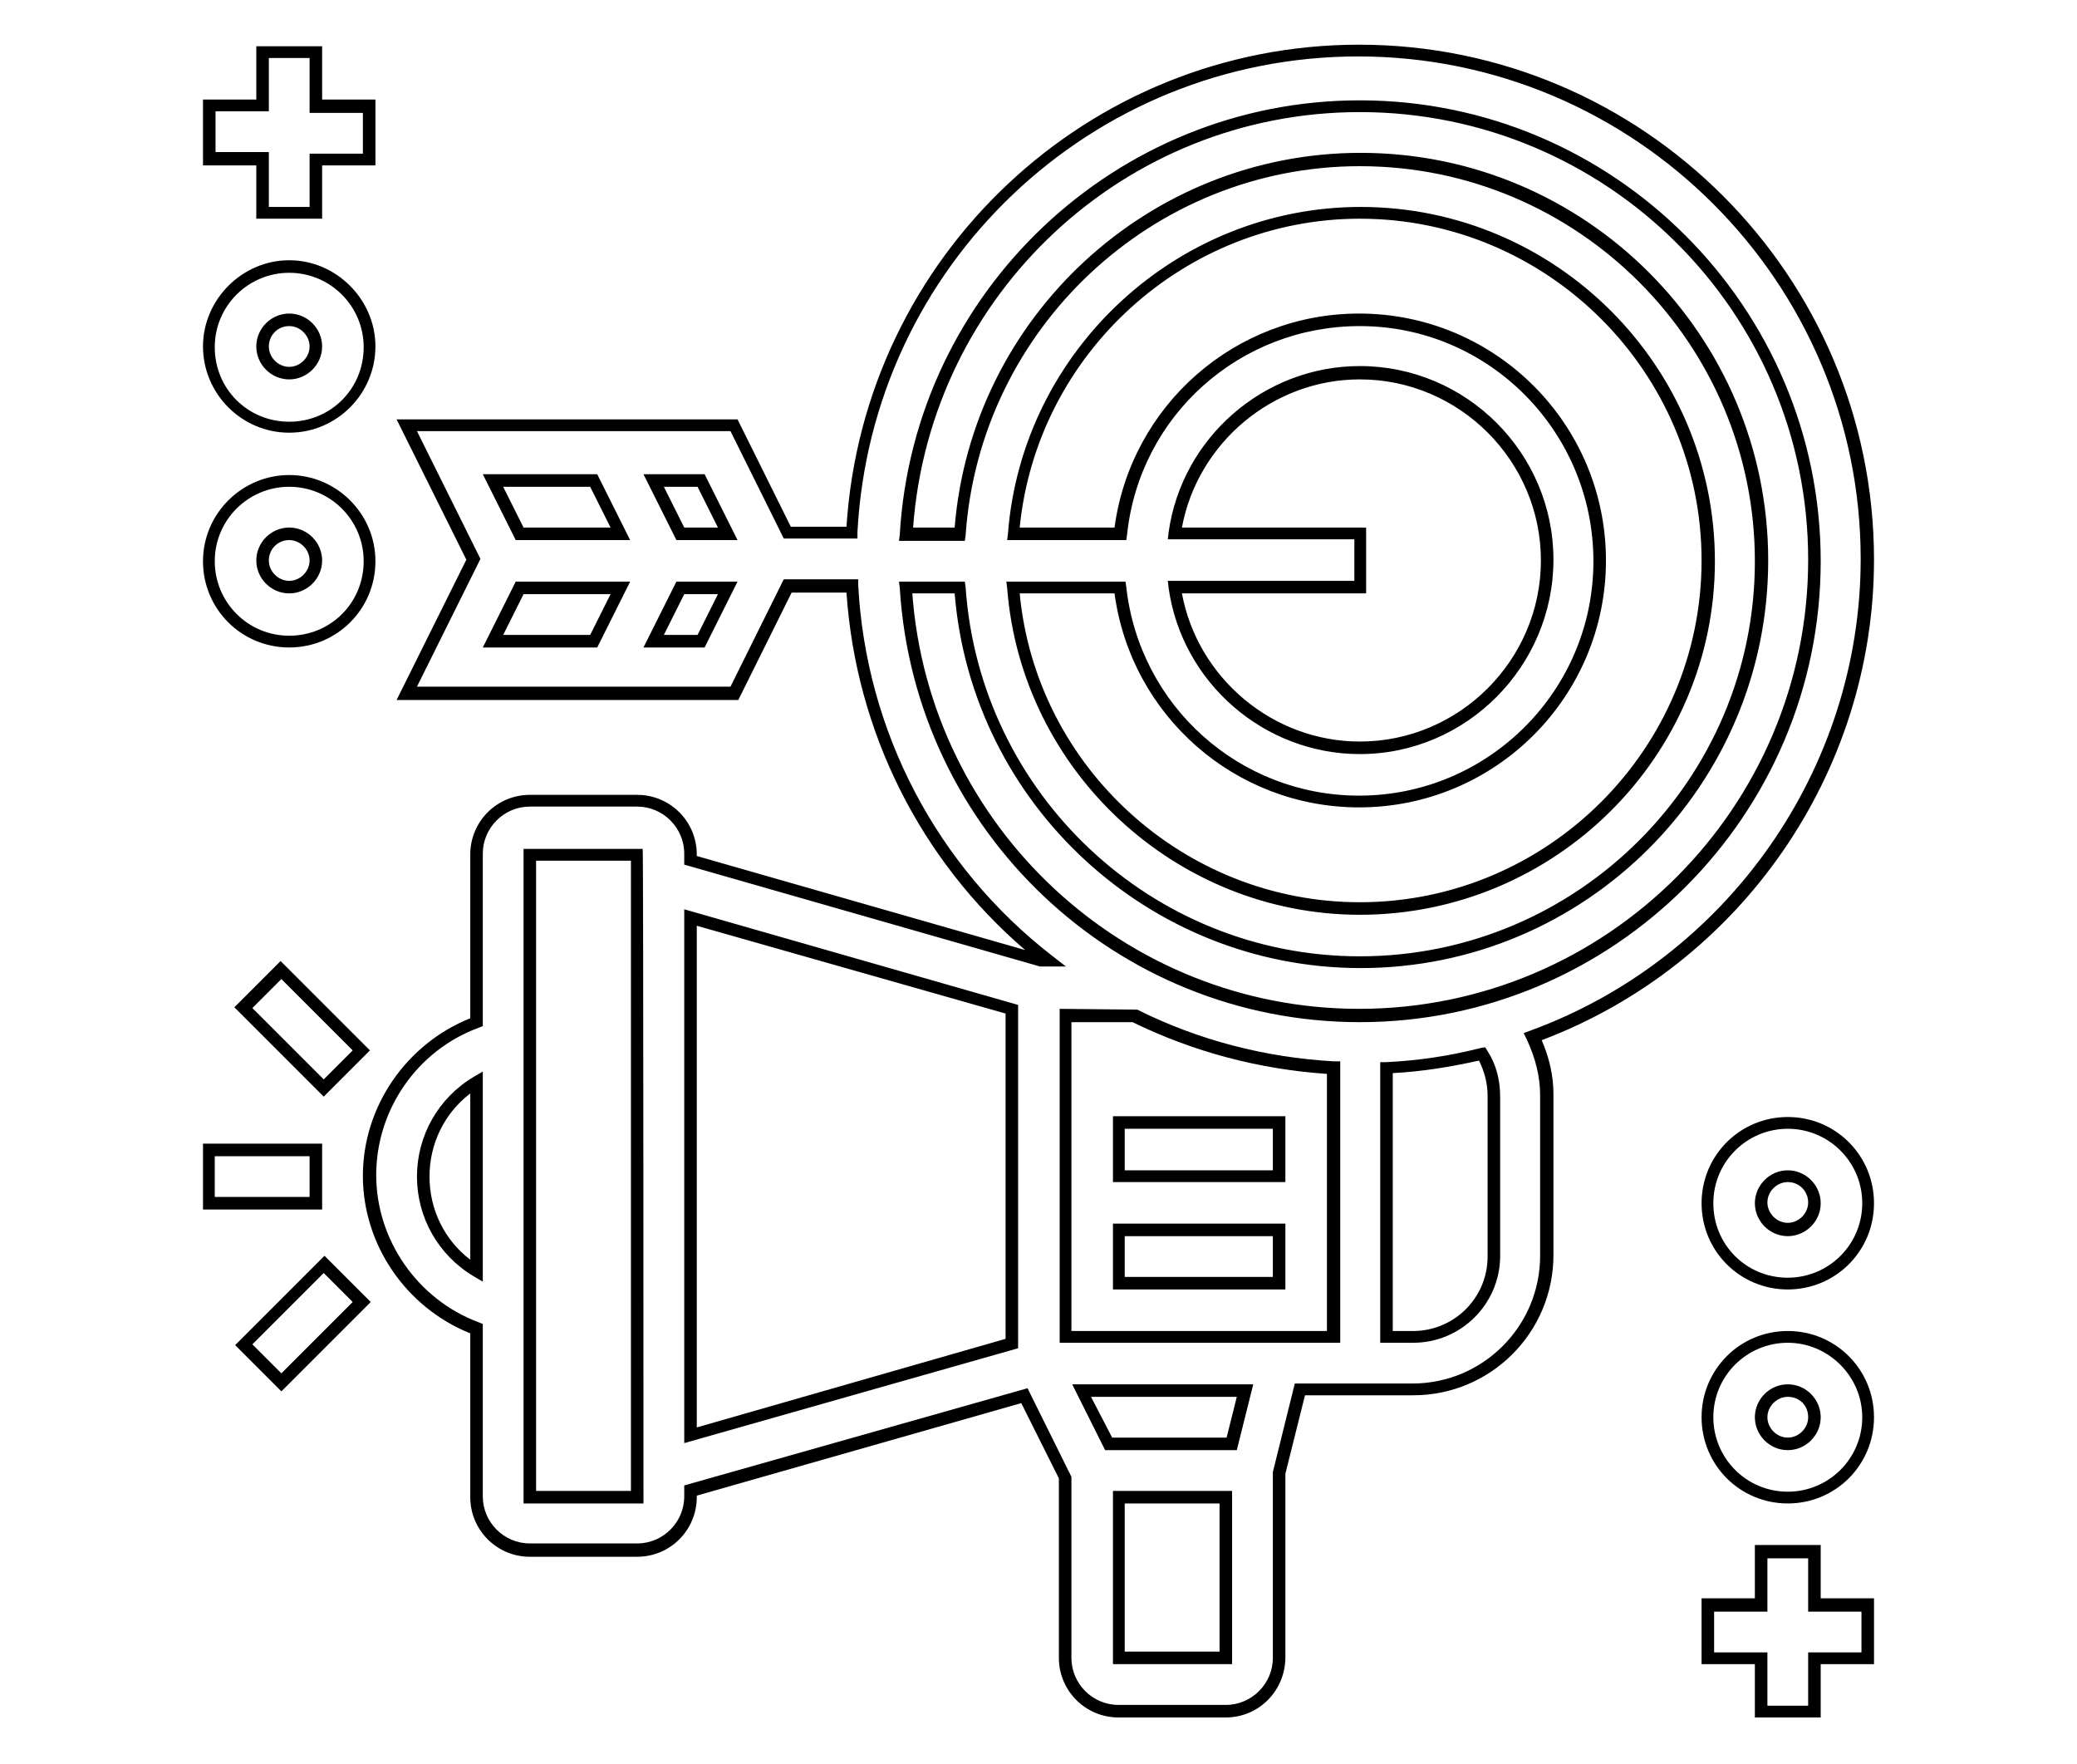
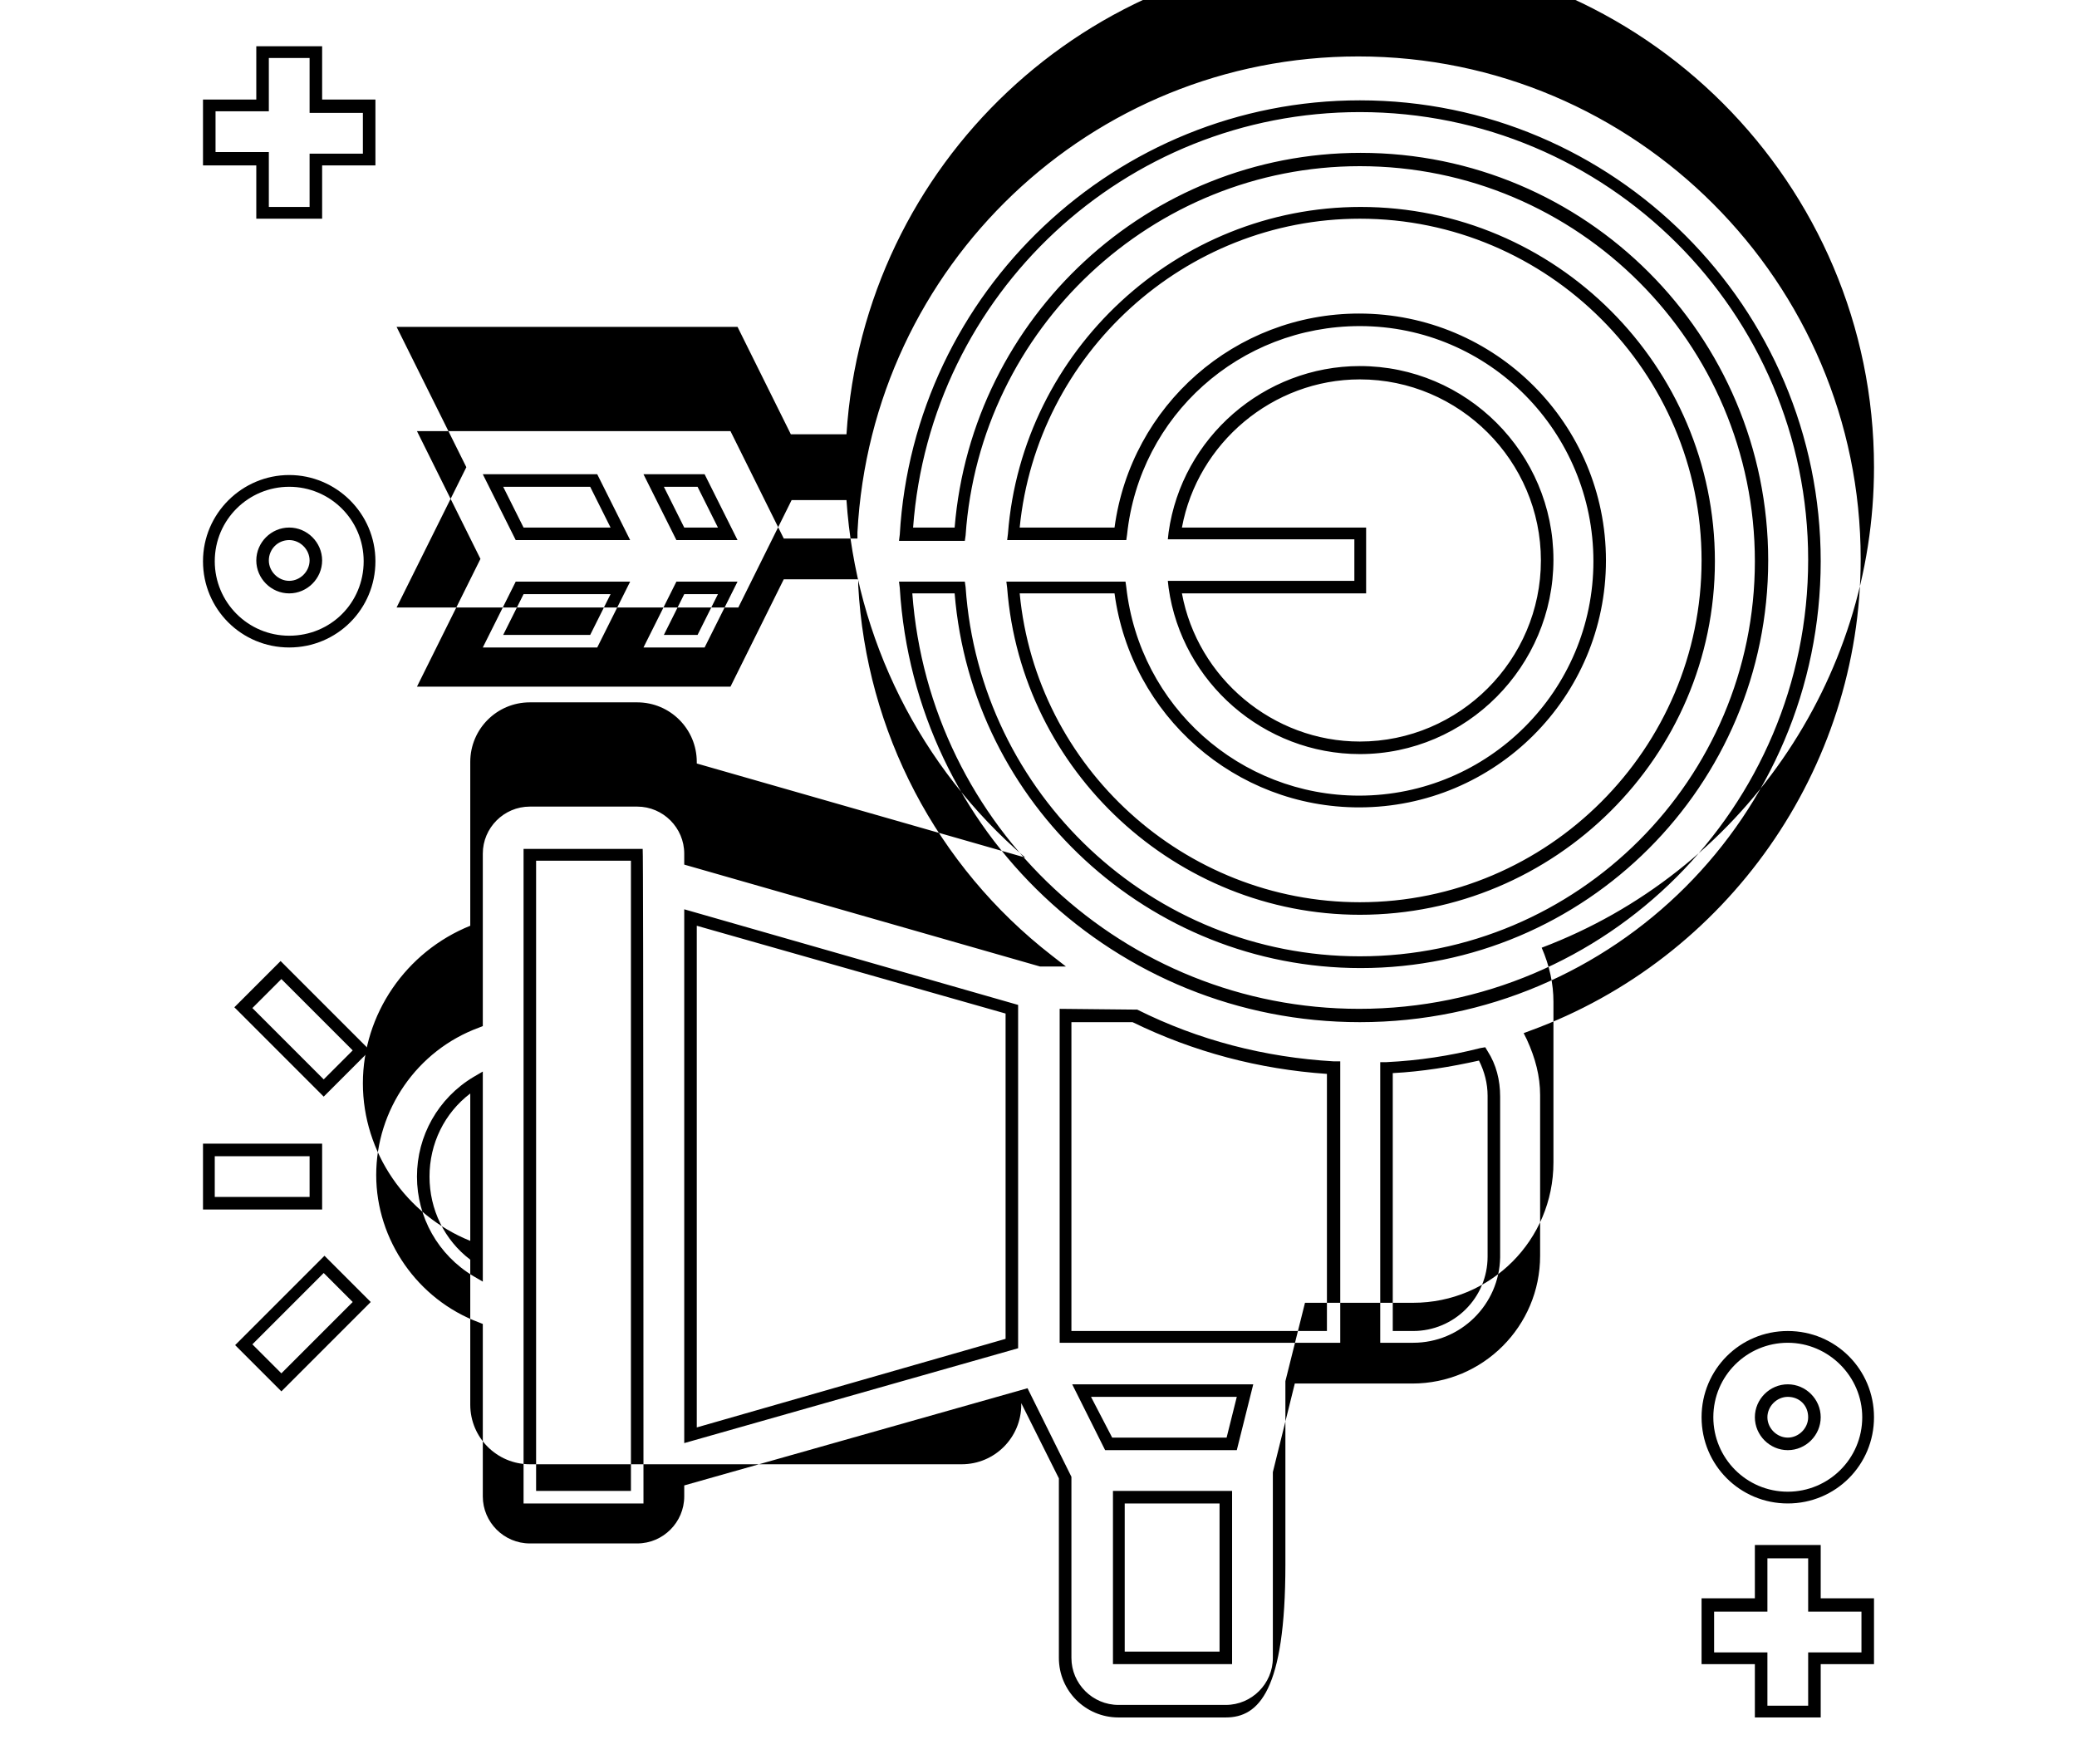
<svg xmlns="http://www.w3.org/2000/svg" version="1.1" id="Layer_1" x="0px" y="0px" viewBox="0 0 265 225" style="enable-background:new 0 0 265 225;" xml:space="preserve">
  <g>
    <g>
-       <path d="M156.4,219.1h-13.7c-4.2,0-7.6-3.4-7.6-7.6v-22.9l-4.8-9.6l-41.4,11.8v0.2c0,4.2-3.4,7.6-7.6,7.6H67.6    c-4.2,0-7.6-3.4-7.6-7.6v-20.9c-8.2-3.3-13.7-11.3-13.7-20.1c0-8.8,5.5-16.8,13.7-20.1v-20.9c0-4.2,3.4-7.6,7.6-7.6h13.7    c4.2,0,7.6,3.4,7.6,7.6v0.2l41.9,12c-13.4-11.5-21.6-27.9-22.8-45.6H101l-6.8,13.7H50.6l8.9-17.9l-8.9-17.9h43.5l6.8,13.7h7.1    c2.2-34.5,30.8-61.5,65.4-61.5c36.2,0,65.7,29.5,65.7,65.7c0,27.2-17,51.7-42.4,61.3c1,2.3,1.5,4.6,1.5,6.9v20.5    c0,9.9-8,17.9-17.9,17.9h-13.8l-2.5,10v23.4C164,215.7,160.6,219.1,156.4,219.1z M131.1,177.1l5.6,11.3v23.1c0,3.3,2.7,6,6,6h13.7    c3.3,0,6-2.7,6-6l0-23.7l2.8-11.3h15c9,0,16.3-7.3,16.3-16.3v-20.5c0-2.4-0.6-4.7-1.7-7.1l-0.4-0.8l0.8-0.3    c25.2-9.2,42.2-33.4,42.2-60.2c0-35.3-28.8-64.1-64.1-64.1c-34.1,0-62.1,26.7-63.9,60.7l0,0.8H100l-6.8-13.7h-40l8.1,16.3    l-8.1,16.3h40l6.8-13.7h9.5l0,0.8c1,18.6,10,35.8,24.7,47.2l1.8,1.4l-3.3,0l-45.4-13v-1.4c0-3.3-2.7-6-6-6H67.6c-3.3,0-6,2.7-6,6    v22l-0.5,0.2c-7.9,2.9-13.1,10.5-13.1,18.8c0,8.3,5.3,15.9,13.1,18.8l0.5,0.2v22c0,3.3,2.7,6,6,6h13.7c3.3,0,6-2.7,6-6v-1.4    L131.1,177.1z M157.2,212.3H142v-22.1h15.2V212.3z M143.5,210.7h12.1v-18.9h-12.1V210.7z M82.1,191.8H66.8v-83.5h15.2    C82.1,108.3,82.1,191.8,82.1,191.8z M68.4,190.2h12.1v-80.4H68.4V190.2z M157.8,185h-16.8l-4.2-8.4h23.1L157.8,185z M141.9,183.4    h14.6l1.3-5.2h-18.6L141.9,183.4z M87.3,184.1V116l42.6,12.2V172L87.3,184.1z M88.9,118.1v64l39.4-11.3v-41.5L88.9,118.1z     M180.3,171.3h-4.2v-35.8l0.8,0c4.1-0.2,8.1-0.8,12-1.8l0.6-0.1l0.3,0.5c1.1,1.7,1.6,3.7,1.6,5.8v20.5    C191.3,166.4,186.4,171.3,180.3,171.3z M177.7,169.8h2.6c5.2,0,9.5-4.2,9.5-9.5v-20.5c0-1.6-0.4-3.1-1.1-4.5    c-3.6,0.8-7.2,1.4-11,1.6L177.7,169.8L177.7,169.8z M170.9,171.3h-35.7v-42.6l9.9,0.1c7.8,3.9,16.3,6.1,25.1,6.6l0.8,0V171.3z     M136.7,169.8h32.6V137c-8.7-0.6-17-2.8-24.8-6.6h-7.8V169.8z M61.6,163.5l-1.2-0.7c-4.5-2.7-7.2-7.5-7.2-12.7    c0-5.2,2.7-10,7.2-12.7l1.2-0.7V163.5z M60,139.5c-3.3,2.5-5.2,6.4-5.2,10.6s1.9,8.1,5.2,10.6V139.5z M173.5,130.4    c-31.1,0-56.8-24.3-58.7-55.4l-0.1-0.8h8.4l0.1,0.7C125,101.3,147,122,173.5,122c27.8,0,50.4-22.6,50.4-50.4s-22.6-50.4-50.4-50.4    c-26.4,0-48.5,20.7-50.3,47.1l-0.1,0.7h-8.4l0.1-0.8c1.8-31,27.6-55.4,58.7-55.4c32.4,0,58.8,26.4,58.8,58.8    S205.9,130.4,173.5,130.4z M116.4,75.7c2.2,29.8,27.1,53,57,53c31.6,0,57.3-25.7,57.3-57.3S205,14.3,173.5,14.3    c-30,0-54.8,23.2-57,53h5.3c2.2-26.9,24.8-47.8,51.8-47.8c28.7,0,52,23.3,52,52s-23.3,52-52,52c-27,0-49.6-20.9-51.8-47.8    L116.4,75.7L116.4,75.7z M173.5,116.7c-23.4,0-43.2-18.3-45-41.7l-0.1-0.8h15.2l0.1,0.7c1.7,15.2,14.5,26.6,29.7,26.6    c16.5,0,29.9-13.4,29.9-29.9S190,41.6,173.5,41.6c-15.3,0-28.1,11.4-29.7,26.6l-0.1,0.7h-15.2l0.1-0.8c1.8-23.4,21.6-41.7,45-41.7    c24.9,0,45.2,20.3,45.2,45.2S198.4,116.7,173.5,116.7z M130.1,75.7c2.1,22.2,21,39.4,43.4,39.4c24,0,43.6-19.6,43.6-43.6    s-19.6-43.6-43.6-43.6c-22.3,0-41.2,17.2-43.4,39.4h12.1c2.1-15.6,15.4-27.3,31.2-27.3c17.4,0,31.5,14.1,31.5,31.5    s-14.1,31.5-31.5,31.5c-15.8,0-29.1-11.7-31.2-27.3L130.1,75.7L130.1,75.7z M173.5,96.2c-12.2,0-22.7-9.1-24.4-21.2l-0.1-0.9h23.8    v-5.3h-23.8l0.1-0.9c1.7-12.1,12.2-21.2,24.4-21.2c13.6,0,24.7,11.1,24.7,24.7S187.1,96.2,173.5,96.2z M150.8,75.7    c2,10.8,11.6,18.9,22.7,18.9c12.7,0,23.1-10.4,23.1-23.1s-10.4-23.1-23.1-23.1c-11.1,0-20.7,8.1-22.7,18.9h23.5v8.4H150.8z     M89.9,82.6h-7.8l4.2-8.4h7.8L89.9,82.6z M84.7,81h4.3l2.6-5.2h-4.3L84.7,81z M76.2,82.6H61.6l4.2-8.4h14.6L76.2,82.6z M64.2,81    h11.1l2.6-5.2H66.8L64.2,81z M94.1,68.9h-7.8l-4.2-8.4h7.8L94.1,68.9z M87.3,67.3h4.3l-2.6-5.2h-4.3L87.3,67.3z M80.4,68.9H65.8    l-4.2-8.4h14.6L80.4,68.9z M66.8,67.3h11.1l-2.6-5.2H64.2L66.8,67.3z" />
+       <path d="M156.4,219.1h-13.7c-4.2,0-7.6-3.4-7.6-7.6v-22.9l-4.8-9.6v0.2c0,4.2-3.4,7.6-7.6,7.6H67.6    c-4.2,0-7.6-3.4-7.6-7.6v-20.9c-8.2-3.3-13.7-11.3-13.7-20.1c0-8.8,5.5-16.8,13.7-20.1v-20.9c0-4.2,3.4-7.6,7.6-7.6h13.7    c4.2,0,7.6,3.4,7.6,7.6v0.2l41.9,12c-13.4-11.5-21.6-27.9-22.8-45.6H101l-6.8,13.7H50.6l8.9-17.9l-8.9-17.9h43.5l6.8,13.7h7.1    c2.2-34.5,30.8-61.5,65.4-61.5c36.2,0,65.7,29.5,65.7,65.7c0,27.2-17,51.7-42.4,61.3c1,2.3,1.5,4.6,1.5,6.9v20.5    c0,9.9-8,17.9-17.9,17.9h-13.8l-2.5,10v23.4C164,215.7,160.6,219.1,156.4,219.1z M131.1,177.1l5.6,11.3v23.1c0,3.3,2.7,6,6,6h13.7    c3.3,0,6-2.7,6-6l0-23.7l2.8-11.3h15c9,0,16.3-7.3,16.3-16.3v-20.5c0-2.4-0.6-4.7-1.7-7.1l-0.4-0.8l0.8-0.3    c25.2-9.2,42.2-33.4,42.2-60.2c0-35.3-28.8-64.1-64.1-64.1c-34.1,0-62.1,26.7-63.9,60.7l0,0.8H100l-6.8-13.7h-40l8.1,16.3    l-8.1,16.3h40l6.8-13.7h9.5l0,0.8c1,18.6,10,35.8,24.7,47.2l1.8,1.4l-3.3,0l-45.4-13v-1.4c0-3.3-2.7-6-6-6H67.6c-3.3,0-6,2.7-6,6    v22l-0.5,0.2c-7.9,2.9-13.1,10.5-13.1,18.8c0,8.3,5.3,15.9,13.1,18.8l0.5,0.2v22c0,3.3,2.7,6,6,6h13.7c3.3,0,6-2.7,6-6v-1.4    L131.1,177.1z M157.2,212.3H142v-22.1h15.2V212.3z M143.5,210.7h12.1v-18.9h-12.1V210.7z M82.1,191.8H66.8v-83.5h15.2    C82.1,108.3,82.1,191.8,82.1,191.8z M68.4,190.2h12.1v-80.4H68.4V190.2z M157.8,185h-16.8l-4.2-8.4h23.1L157.8,185z M141.9,183.4    h14.6l1.3-5.2h-18.6L141.9,183.4z M87.3,184.1V116l42.6,12.2V172L87.3,184.1z M88.9,118.1v64l39.4-11.3v-41.5L88.9,118.1z     M180.3,171.3h-4.2v-35.8l0.8,0c4.1-0.2,8.1-0.8,12-1.8l0.6-0.1l0.3,0.5c1.1,1.7,1.6,3.7,1.6,5.8v20.5    C191.3,166.4,186.4,171.3,180.3,171.3z M177.7,169.8h2.6c5.2,0,9.5-4.2,9.5-9.5v-20.5c0-1.6-0.4-3.1-1.1-4.5    c-3.6,0.8-7.2,1.4-11,1.6L177.7,169.8L177.7,169.8z M170.9,171.3h-35.7v-42.6l9.9,0.1c7.8,3.9,16.3,6.1,25.1,6.6l0.8,0V171.3z     M136.7,169.8h32.6V137c-8.7-0.6-17-2.8-24.8-6.6h-7.8V169.8z M61.6,163.5l-1.2-0.7c-4.5-2.7-7.2-7.5-7.2-12.7    c0-5.2,2.7-10,7.2-12.7l1.2-0.7V163.5z M60,139.5c-3.3,2.5-5.2,6.4-5.2,10.6s1.9,8.1,5.2,10.6V139.5z M173.5,130.4    c-31.1,0-56.8-24.3-58.7-55.4l-0.1-0.8h8.4l0.1,0.7C125,101.3,147,122,173.5,122c27.8,0,50.4-22.6,50.4-50.4s-22.6-50.4-50.4-50.4    c-26.4,0-48.5,20.7-50.3,47.1l-0.1,0.7h-8.4l0.1-0.8c1.8-31,27.6-55.4,58.7-55.4c32.4,0,58.8,26.4,58.8,58.8    S205.9,130.4,173.5,130.4z M116.4,75.7c2.2,29.8,27.1,53,57,53c31.6,0,57.3-25.7,57.3-57.3S205,14.3,173.5,14.3    c-30,0-54.8,23.2-57,53h5.3c2.2-26.9,24.8-47.8,51.8-47.8c28.7,0,52,23.3,52,52s-23.3,52-52,52c-27,0-49.6-20.9-51.8-47.8    L116.4,75.7L116.4,75.7z M173.5,116.7c-23.4,0-43.2-18.3-45-41.7l-0.1-0.8h15.2l0.1,0.7c1.7,15.2,14.5,26.6,29.7,26.6    c16.5,0,29.9-13.4,29.9-29.9S190,41.6,173.5,41.6c-15.3,0-28.1,11.4-29.7,26.6l-0.1,0.7h-15.2l0.1-0.8c1.8-23.4,21.6-41.7,45-41.7    c24.9,0,45.2,20.3,45.2,45.2S198.4,116.7,173.5,116.7z M130.1,75.7c2.1,22.2,21,39.4,43.4,39.4c24,0,43.6-19.6,43.6-43.6    s-19.6-43.6-43.6-43.6c-22.3,0-41.2,17.2-43.4,39.4h12.1c2.1-15.6,15.4-27.3,31.2-27.3c17.4,0,31.5,14.1,31.5,31.5    s-14.1,31.5-31.5,31.5c-15.8,0-29.1-11.7-31.2-27.3L130.1,75.7L130.1,75.7z M173.5,96.2c-12.2,0-22.7-9.1-24.4-21.2l-0.1-0.9h23.8    v-5.3h-23.8l0.1-0.9c1.7-12.1,12.2-21.2,24.4-21.2c13.6,0,24.7,11.1,24.7,24.7S187.1,96.2,173.5,96.2z M150.8,75.7    c2,10.8,11.6,18.9,22.7,18.9c12.7,0,23.1-10.4,23.1-23.1s-10.4-23.1-23.1-23.1c-11.1,0-20.7,8.1-22.7,18.9h23.5v8.4H150.8z     M89.9,82.6h-7.8l4.2-8.4h7.8L89.9,82.6z M84.7,81h4.3l2.6-5.2h-4.3L84.7,81z M76.2,82.6H61.6l4.2-8.4h14.6L76.2,82.6z M64.2,81    h11.1l2.6-5.2H66.8L64.2,81z M94.1,68.9h-7.8l-4.2-8.4h7.8L94.1,68.9z M87.3,67.3h4.3l-2.6-5.2h-4.3L87.3,67.3z M80.4,68.9H65.8    l-4.2-8.4h14.6L80.4,68.9z M66.8,67.3h11.1l-2.6-5.2H64.2L66.8,67.3z" />
    </g>
    <g>
      <path d="M36.9,82.6c-6.1,0-11-4.9-11-11s5-11,11-11s11,4.9,11,11S43,82.6,36.9,82.6z M36.9,62.1c-5.2,0-9.5,4.2-9.5,9.5    c0,5.2,4.2,9.5,9.5,9.5s9.5-4.2,9.5-9.5S42.1,62.1,36.9,62.1z M36.9,75.7c-2.3,0-4.2-1.9-4.2-4.2s1.9-4.2,4.2-4.2    c2.3,0,4.2,1.9,4.2,4.2C41.1,73.8,39.2,75.7,36.9,75.7z M36.9,68.9c-1.5,0-2.6,1.2-2.6,2.6s1.2,2.6,2.6,2.6s2.6-1.2,2.6-2.6    C39.5,70.1,38.3,68.9,36.9,68.9z" />
    </g>
    <g>
-       <path d="M36.9,55.2c-6.1,0-11-5-11-11s5-11,11-11s11,5,11,11S43,55.2,36.9,55.2z M36.9,34.8c-5.2,0-9.5,4.2-9.5,9.5    s4.2,9.5,9.5,9.5s9.5-4.2,9.5-9.5S42.1,34.8,36.9,34.8z M36.9,48.4c-2.3,0-4.2-1.9-4.2-4.2s1.9-4.2,4.2-4.2c2.3,0,4.2,1.9,4.2,4.2    S39.2,48.4,36.9,48.4z M36.9,41.6c-1.5,0-2.6,1.2-2.6,2.6s1.2,2.6,2.6,2.6s2.6-1.2,2.6-2.6C39.5,42.8,38.3,41.6,36.9,41.6z" />
-     </g>
+       </g>
    <g>
      <path d="M41.1,27.9h-8.4v-6.8h-6.8v-8.4h6.8V5.9h8.4v6.8h6.8v8.4h-6.8V27.9z M34.3,26.4h5.2v-6.8h6.8v-5.2h-6.8V7.4h-5.2v6.8h-6.8    v5.2h6.8C34.3,19.5,34.3,26.4,34.3,26.4z" />
    </g>
    <g>
-       <path d="M228.1,164.5c-6.1,0-11-4.9-11-11s4.9-11,11-11s11,4.9,11,11S234.2,164.5,228.1,164.5z M228.1,144c-5.2,0-9.5,4.2-9.5,9.5    s4.2,9.5,9.5,9.5c5.2,0,9.5-4.2,9.5-9.5S233.3,144,228.1,144z M228.1,157.7c-2.3,0-4.2-1.9-4.2-4.2s1.9-4.2,4.2-4.2    c2.3,0,4.2,1.9,4.2,4.2S230.4,157.7,228.1,157.7z M228.1,150.8c-1.4,0-2.6,1.2-2.6,2.6c0,1.4,1.2,2.6,2.6,2.6    c1.4,0,2.6-1.2,2.6-2.6C230.7,152,229.6,150.8,228.1,150.8z" />
-     </g>
+       </g>
    <g>
      <path d="M228.1,191.8c-6.1,0-11-4.9-11-11s4.9-11,11-11s11,4.9,11,11S234.2,191.8,228.1,191.8z M228.1,171.3    c-5.2,0-9.5,4.2-9.5,9.5c0,5.2,4.2,9.5,9.5,9.5c5.2,0,9.5-4.2,9.5-9.5C237.6,175.6,233.3,171.3,228.1,171.3z M228.1,185    c-2.3,0-4.2-1.9-4.2-4.2s1.9-4.2,4.2-4.2c2.3,0,4.2,1.9,4.2,4.2S230.4,185,228.1,185z M228.1,178.2c-1.4,0-2.6,1.2-2.6,2.6    c0,1.4,1.2,2.6,2.6,2.6c1.4,0,2.6-1.2,2.6-2.6C230.7,179.3,229.6,178.2,228.1,178.2z" />
    </g>
    <g>
      <path d="M232.3,219.1h-8.4v-6.8h-6.8v-8.4h6.8v-6.8h8.4v6.8h6.8v8.4h-6.8V219.1z M225.5,217.6h5.2v-6.8h6.8v-5.2h-6.8v-6.8h-5.2    v6.8h-6.8v5.2h6.8V217.6z" />
    </g>
    <g>
      <path d="M41.1,154.3H25.9v-8.4h15.2V154.3z M27.4,152.7h12.1v-5.2H27.4V152.7z" />
    </g>
    <g>
      <path d="M41.3,139.9l-11.4-11.4l5.9-5.9L47.2,134L41.3,139.9z M32.2,128.6l9.1,9.1L45,134l-9.1-9.1L32.2,128.6z" />
    </g>
    <g>
      <path d="M35.9,177.5l-5.9-5.9l11.4-11.4l5.9,5.9L35.9,177.5z M32.2,171.5l3.7,3.7l9.1-9.1l-3.7-3.7L32.2,171.5z" />
    </g>
    <g>
-       <path d="M164,164.5H142v-8.4H164V164.5z M143.5,162.9h18.9v-5.2h-18.9V162.9z" />
-     </g>
+       </g>
    <g>
-       <path d="M164,150.8H142v-8.4H164V150.8z M143.5,149.3h18.9V144h-18.9V149.3z" />
-     </g>
+       </g>
  </g>
</svg>